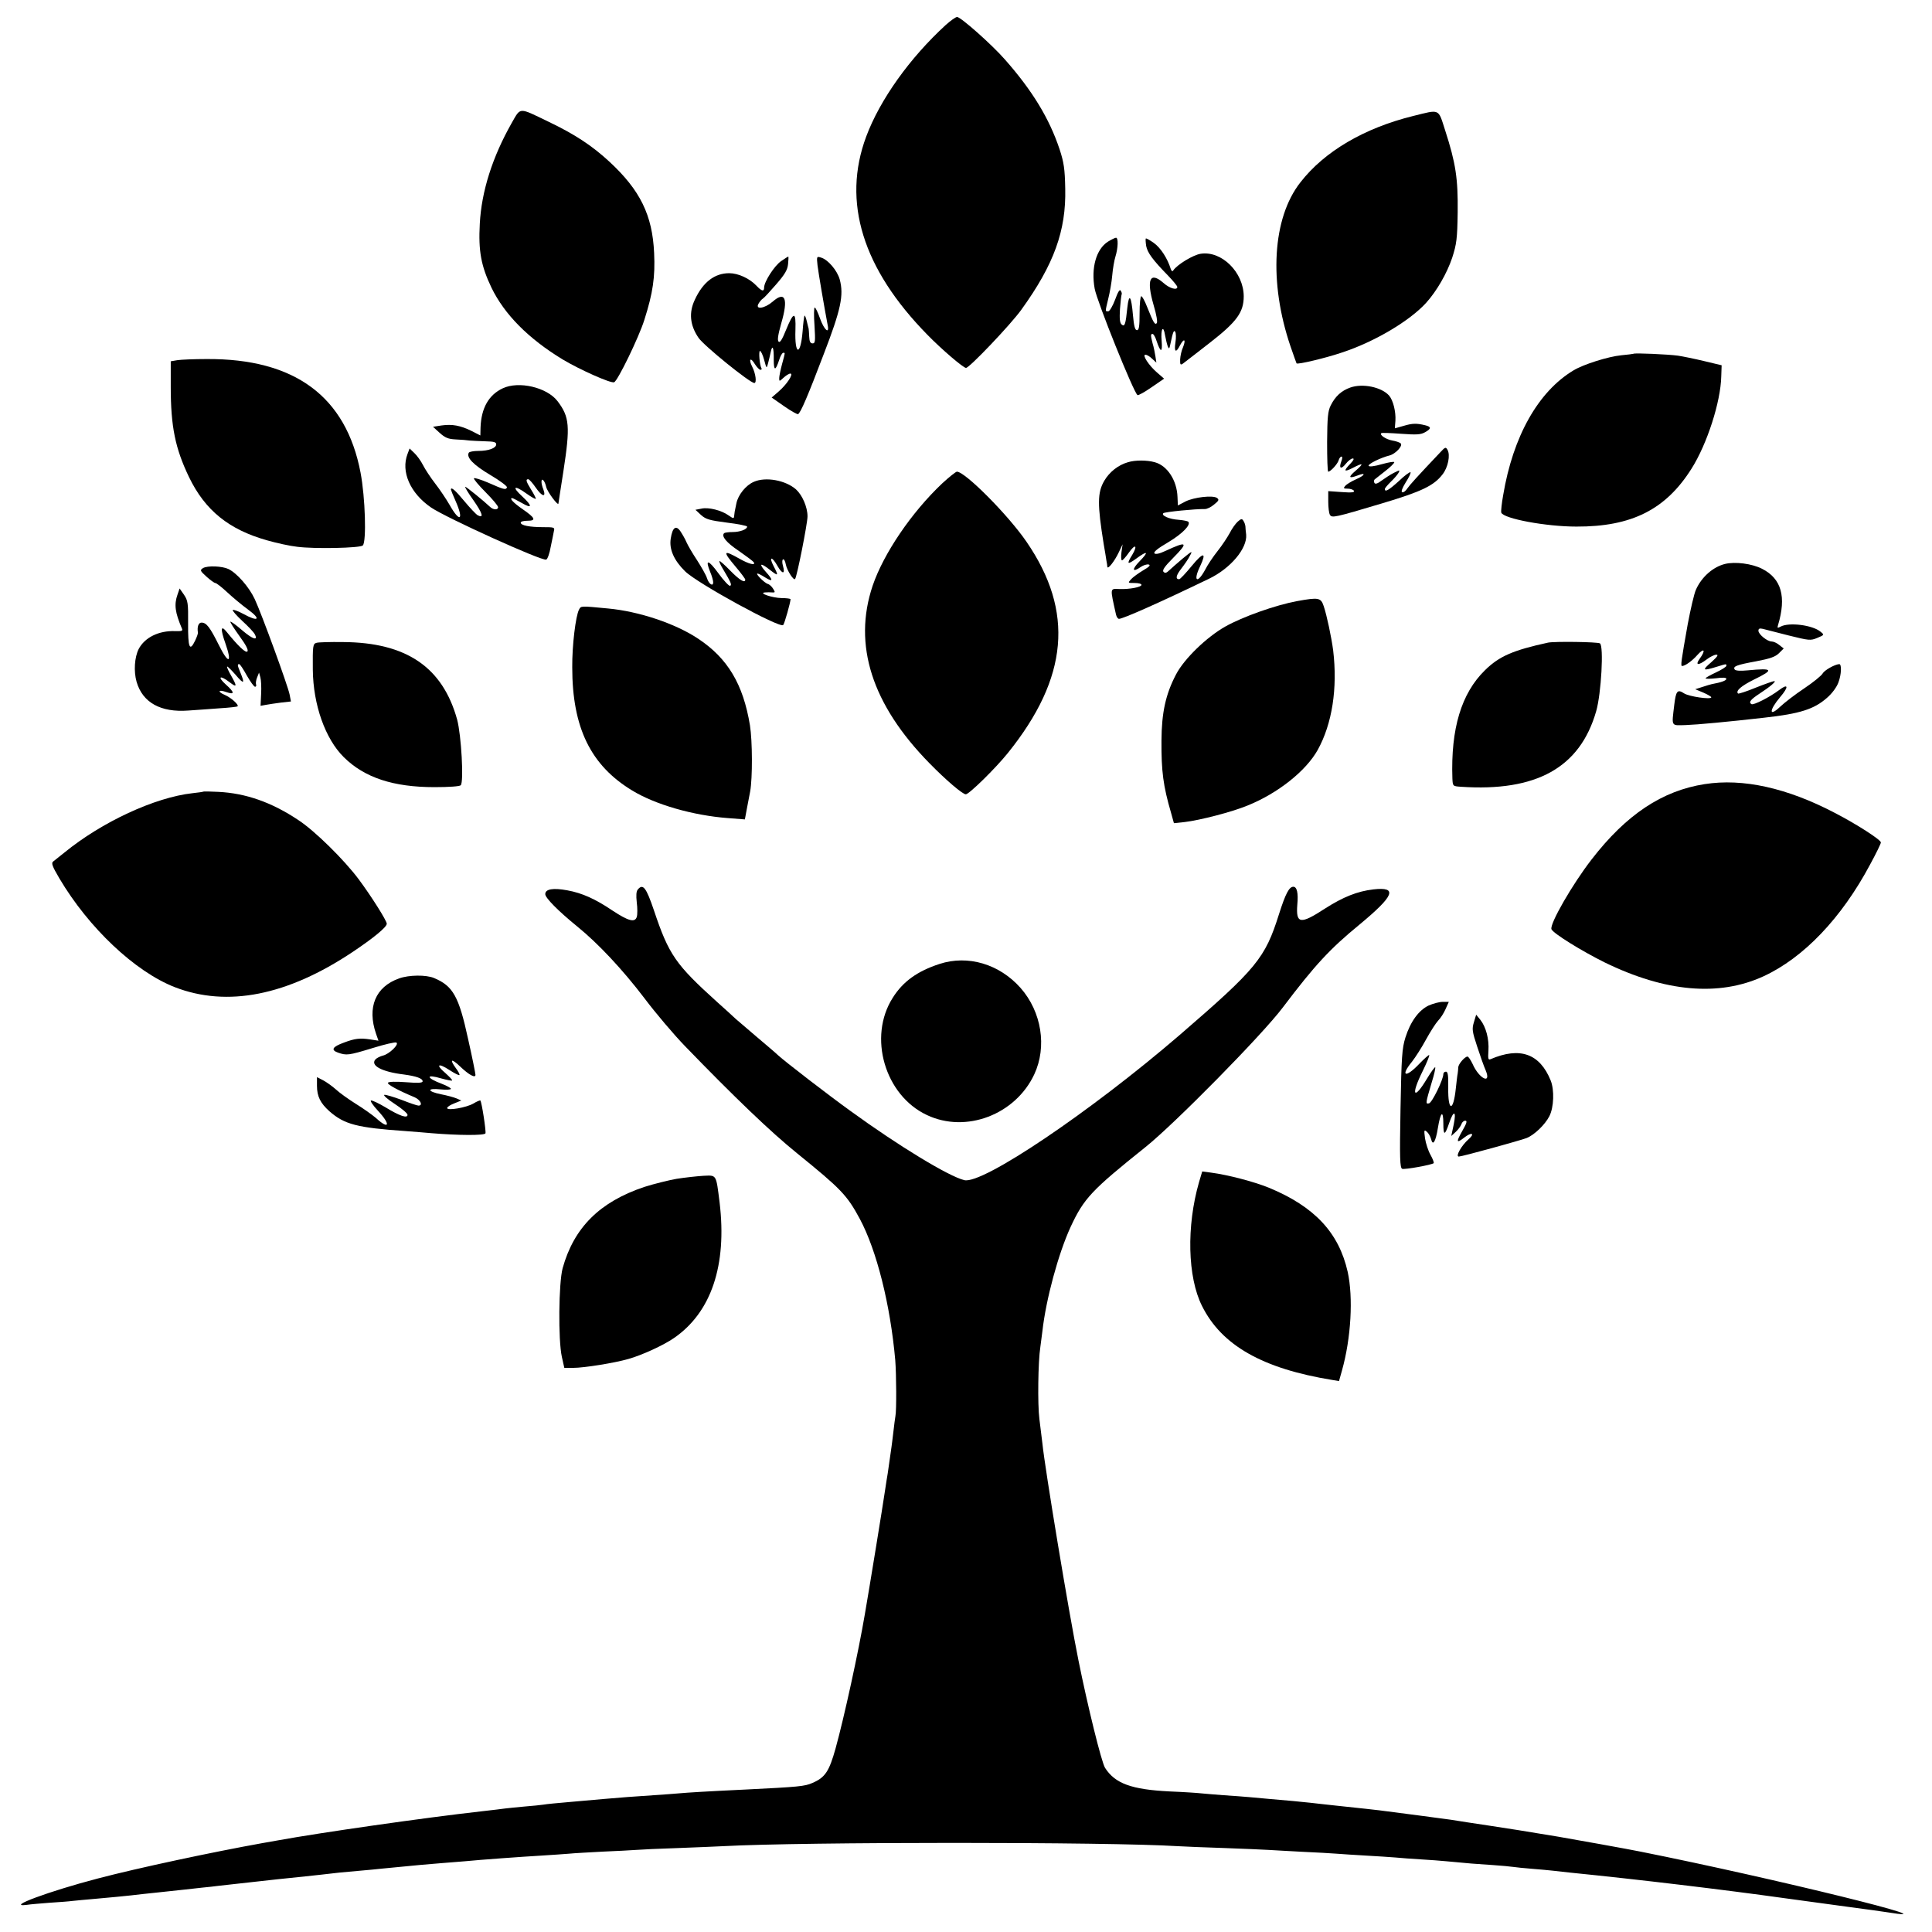
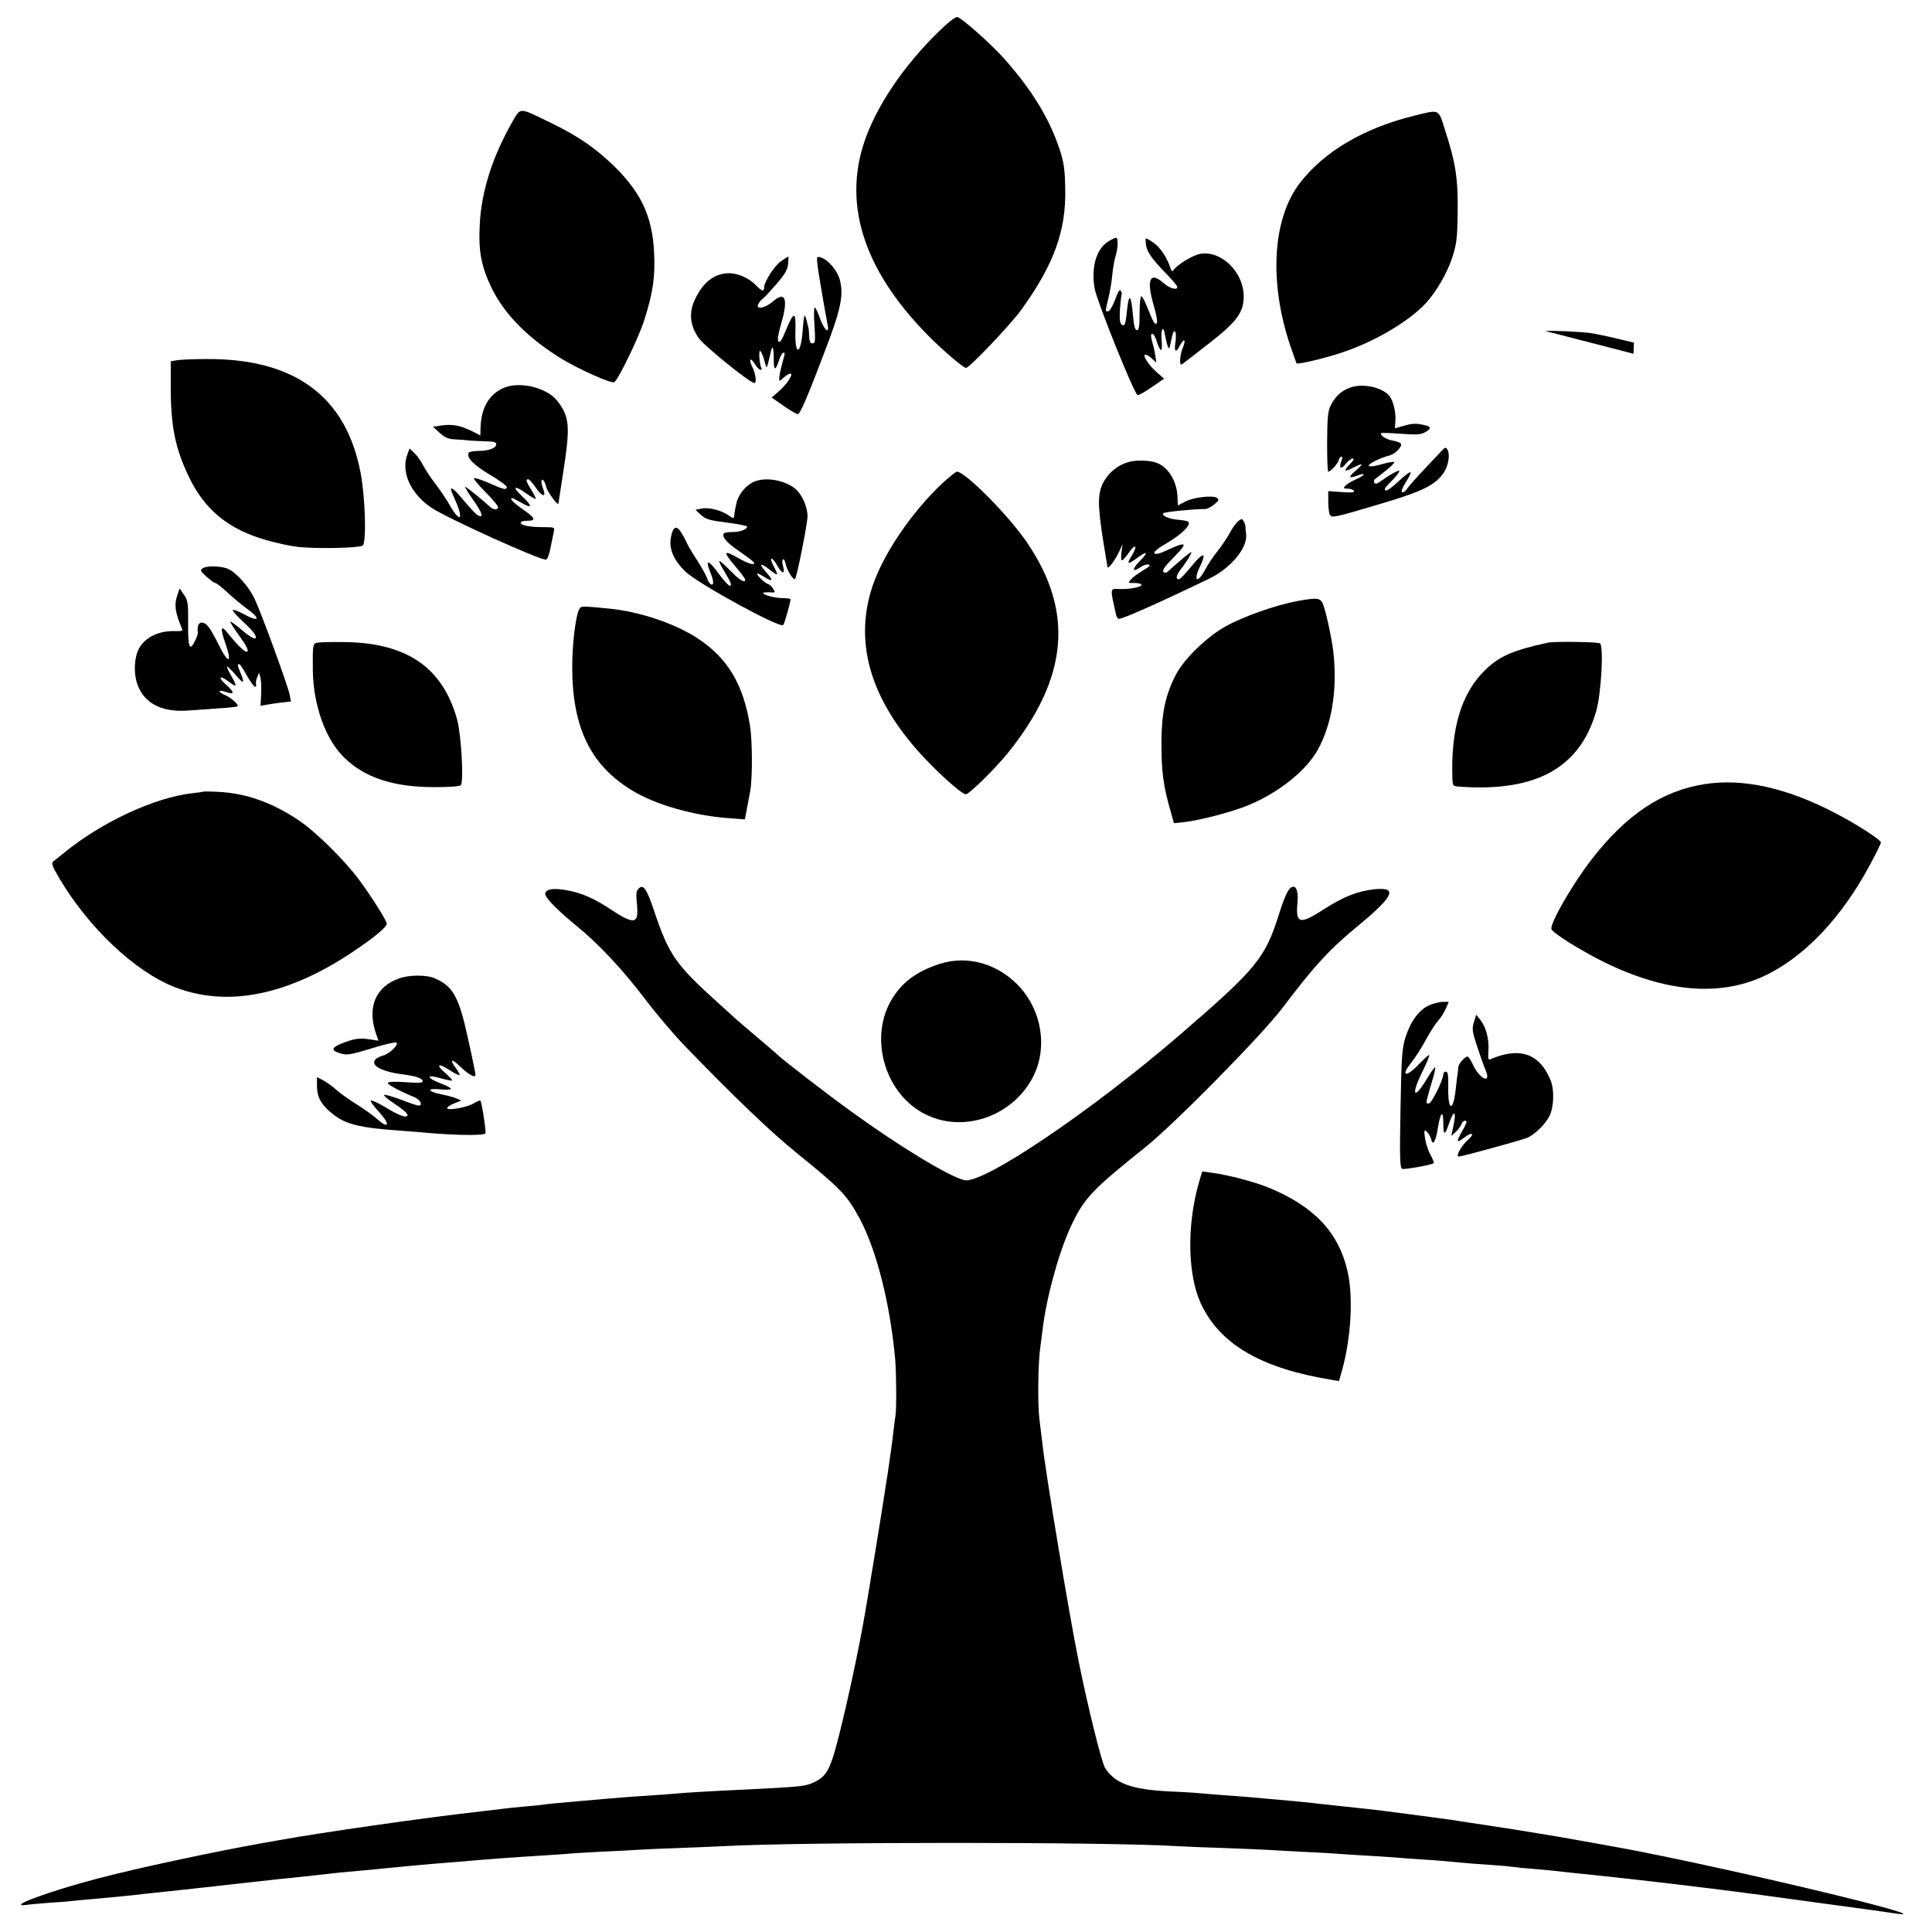
<svg xmlns="http://www.w3.org/2000/svg" version="1.0" width="1024pt" height="1024pt" viewBox="0 0 1024 1024" preserveAspectRatio="xMidYMid meet">
  <g transform="translate(0,1024) scale(0.1,-0.1)" fill="#000000" stroke="none">
    <path d="M5013 10108 c-191 -175 -349 -396 -422 -592 -129 -346 -19 -701 325 -1051 75 -77 190 -175 204 -175 18 0 237 230 293 308 174 241 238 420 233 642 -2 105 -7 139 -30 209 -54 162 -144 311 -290 476 -69 79 -234 225 -253 225 -8 0 -34 -19 -60 -42z" />
    <path d="M2712 9588 c-102 -180 -160 -362 -169 -534 -8 -145 7 -224 62 -339 69 -142 196 -270 377 -380 92 -55 256 -128 273 -121 19 7 132 240 160 330 46 144 58 229 52 355 -9 201 -74 333 -237 484 -92 85 -183 145 -323 212 -160 77 -146 78 -195 -7z" />
    <path d="M7489 9625 c-259 -64 -470 -188 -597 -352 -148 -189 -168 -528 -52 -869 16 -47 31 -88 32 -90 7 -7 157 29 242 58 173 57 357 167 444 262 57 63 111 157 139 240 23 72 27 99 29 241 2 179 -10 260 -67 436 -37 115 -25 110 -170 74z" />
    <path d="M5872 8959 c-62 -40 -90 -139 -70 -249 12 -67 207 -552 227 -564 4 -3 38 16 74 41 l67 46 -38 33 c-43 37 -80 94 -61 94 7 0 23 -9 35 -21 l23 -21 -5 33 c-3 19 -9 50 -15 69 -11 44 -11 50 0 50 5 0 15 -17 21 -37 21 -63 32 -64 27 -1 -6 65 9 89 18 31 4 -21 10 -47 14 -58 7 -17 9 -15 15 15 13 62 18 73 25 61 4 -7 5 -32 1 -56 -8 -52 3 -58 25 -14 21 39 32 30 15 -12 -8 -17 -14 -46 -15 -64 -1 -29 2 -31 15 -22 9 7 73 56 142 110 144 112 180 162 180 247 -1 127 -117 242 -228 225 -40 -6 -126 -58 -146 -89 -4 -6 -9 -3 -13 9 -17 55 -53 111 -89 137 -21 15 -41 26 -43 24 -2 -2 -1 -20 2 -40 7 -36 35 -74 118 -159 26 -27 47 -53 47 -58 0 -19 -41 -8 -73 21 -72 63 -92 20 -53 -116 16 -53 22 -92 17 -97 -10 -10 -17 1 -51 86 -12 31 -26 57 -31 57 -5 0 -9 -40 -9 -90 0 -70 -3 -90 -14 -90 -10 0 -16 21 -21 78 -9 105 -21 121 -30 41 -9 -89 -14 -103 -30 -89 -10 8 -12 31 -9 82 3 39 7 74 9 78 2 3 0 12 -5 19 -5 10 -15 -6 -30 -48 -13 -34 -29 -61 -36 -61 -17 0 -17 -4 0 67 8 32 18 87 21 123 3 36 11 81 17 100 14 45 16 100 3 100 -5 0 -25 -10 -43 -21z" />
    <path d="M4140 8856 c-35 -24 -90 -109 -90 -140 0 -23 -13 -20 -41 10 -36 38 -96 66 -144 66 -77 0 -139 -47 -182 -140 -33 -69 -26 -136 19 -202 28 -42 273 -240 296 -240 14 0 7 51 -11 86 -21 41 -9 53 14 14 11 -17 24 -30 29 -30 6 0 9 3 6 8 -10 16 -16 92 -8 92 5 0 15 -21 22 -47 13 -48 13 -48 21 -18 4 17 11 43 14 59 9 43 17 24 16 -40 0 -61 9 -62 29 -1 6 20 16 37 21 37 11 0 12 6 -6 -60 -8 -30 -15 -64 -15 -74 0 -19 1 -18 23 2 13 12 29 22 36 22 19 0 -18 -57 -62 -95 l-37 -32 66 -46 c37 -26 70 -44 74 -42 14 8 52 97 136 318 91 236 107 312 85 395 -13 48 -63 107 -100 117 -22 7 -23 6 -18 -41 5 -42 36 -223 54 -318 10 -50 -19 -25 -41 37 -11 31 -23 57 -28 57 -4 0 -5 -43 -1 -95 5 -84 4 -95 -10 -95 -12 0 -17 10 -18 35 -1 19 -2 38 -3 43 -1 4 -6 22 -10 40 -4 18 -10 32 -12 29 -2 -2 -7 -40 -10 -83 -11 -134 -43 -128 -38 8 3 99 -9 99 -50 -1 -20 -50 -32 -69 -39 -62 -8 8 -3 37 14 98 38 130 21 173 -46 114 -42 -36 -93 -44 -75 -11 6 10 16 23 23 27 7 4 39 39 71 76 47 54 60 77 63 108 2 21 3 39 1 39 -2 0 -19 -11 -38 -24z" />
-     <path d="M8658 8365 c-2 -1 -31 -5 -65 -8 -70 -7 -200 -48 -253 -80 -187 -112 -321 -350 -373 -662 -8 -44 -12 -85 -10 -92 12 -32 237 -74 398 -74 293 -1 474 90 611 308 82 130 154 353 157 488 l2 59 -92 22 c-50 12 -113 25 -140 29 -52 7 -229 15 -235 10z" />
+     <path d="M8658 8365 l2 59 -92 22 c-50 12 -113 25 -140 29 -52 7 -229 15 -235 10z" />
    <path d="M940 8331 l-35 -6 0 -135 c0 -212 24 -327 97 -479 85 -176 211 -278 414 -335 49 -14 121 -30 159 -34 91 -12 334 -7 348 7 20 20 13 255 -12 386 -77 404 -349 605 -816 602 -66 0 -136 -3 -155 -6z" />
    <path d="M2665 8182 c-75 -35 -114 -105 -118 -207 l-1 -43 -47 24 c-59 29 -102 37 -159 29 l-45 -7 35 -32 c29 -26 45 -33 85 -35 28 -1 61 -4 75 -6 14 -1 51 -3 83 -4 44 -1 57 -4 57 -16 0 -20 -40 -35 -95 -35 -24 0 -46 -4 -50 -9 -15 -25 24 -65 113 -118 51 -30 91 -60 89 -66 -6 -15 -16 -12 -100 25 -38 16 -72 27 -75 23 -3 -3 24 -36 61 -73 37 -37 67 -73 67 -80 0 -16 -25 -15 -42 1 -35 33 -126 107 -132 107 -4 0 15 -32 43 -71 49 -70 57 -98 23 -80 -9 5 -41 39 -71 75 -48 58 -71 78 -71 61 0 -2 11 -30 25 -61 45 -102 22 -116 -32 -20 -18 31 -52 82 -77 114 -24 31 -53 75 -64 97 -11 22 -32 51 -46 64 l-25 24 -11 -29 c-36 -94 14 -208 125 -284 79 -54 588 -285 610 -276 7 2 18 33 24 68 7 34 15 72 17 84 5 19 1 20 -58 20 -70 0 -118 9 -118 24 0 6 16 10 36 10 48 0 41 15 -27 62 -49 34 -71 58 -54 58 3 0 26 -12 51 -26 56 -33 57 -16 2 35 -57 52 -43 62 21 16 28 -20 51 -33 51 -28 0 4 -11 26 -25 48 -27 44 -30 55 -15 55 5 0 23 -20 40 -45 33 -48 56 -53 40 -9 -6 14 -10 32 -10 40 0 25 18 6 25 -27 6 -26 65 -105 65 -87 0 3 12 79 26 169 37 240 33 289 -31 373 -56 73 -205 108 -290 68z" />
    <path d="M7157 8186 c-48 -17 -80 -47 -104 -95 -15 -30 -18 -63 -19 -193 0 -87 2 -158 6 -158 12 0 49 40 55 60 3 11 10 20 15 20 6 0 5 -11 -1 -26 -14 -38 -1 -44 25 -11 12 15 28 27 36 27 9 0 4 -10 -13 -28 -38 -39 -34 -46 13 -22 56 29 61 25 15 -15 -41 -35 -37 -43 11 -25 46 18 40 1 -8 -20 -25 -11 -51 -27 -58 -35 -11 -13 -9 -15 13 -15 14 0 29 -5 33 -11 5 -9 -12 -11 -65 -7 l-71 5 0 -56 c0 -31 4 -62 9 -70 11 -17 25 -14 276 61 211 63 275 94 321 154 29 37 42 102 26 130 -9 16 -12 15 -38 -13 -125 -132 -161 -172 -175 -192 -8 -13 -20 -22 -27 -20 -7 3 0 22 19 53 17 26 28 50 25 53 -3 3 -31 -17 -61 -46 -54 -49 -75 -61 -75 -43 0 5 14 21 31 38 17 16 35 37 41 47 9 17 8 17 -24 1 -18 -9 -47 -28 -65 -41 -21 -16 -33 -20 -38 -13 -4 7 -3 15 1 19 5 4 30 24 57 45 26 20 47 41 47 46 0 5 -29 0 -65 -10 -38 -11 -67 -15 -71 -9 -5 9 63 43 111 55 31 8 72 51 59 64 -5 5 -25 12 -44 15 -33 6 -69 29 -59 39 2 3 49 1 104 -3 82 -6 105 -5 128 8 34 19 34 29 1 37 -45 11 -67 11 -114 -3 -25 -7 -45 -13 -46 -13 -1 0 0 18 2 40 3 48 -12 109 -34 134 -41 45 -140 65 -205 42z" />
    <path d="M5978 7790 c-52 -15 -98 -52 -125 -98 -37 -63 -37 -125 -3 -337 6 -33 12 -71 14 -85 3 -14 5 -29 5 -34 2 -17 38 29 60 75 l21 44 -6 -42 c-3 -24 -2 -43 3 -43 4 0 21 19 37 42 34 48 47 37 17 -13 -31 -50 -26 -54 21 -20 61 45 69 38 18 -14 -43 -44 -39 -62 8 -29 12 8 30 14 40 12 12 -3 4 -12 -29 -31 -25 -15 -54 -36 -64 -47 -18 -20 -17 -20 18 -20 21 0 37 -4 37 -10 0 -12 -64 -24 -117 -22 -51 2 -50 9 -18 -135 3 -13 10 -23 16 -23 21 0 215 86 476 212 115 55 204 161 198 234 -2 16 -4 36 -4 44 -1 8 -5 22 -11 30 -7 12 -12 11 -30 -5 -12 -11 -31 -38 -42 -60 -12 -22 -40 -65 -64 -95 -24 -30 -54 -75 -66 -99 -42 -78 -66 -62 -27 18 36 76 17 76 -44 2 -32 -39 -62 -71 -67 -71 -21 0 -17 20 11 56 17 22 38 52 46 69 15 27 12 26 -38 -15 -29 -25 -62 -53 -72 -63 -14 -14 -22 -16 -30 -8 -8 8 5 28 51 74 83 84 75 91 -41 37 -32 -15 -52 -19 -58 -13 -7 7 18 27 73 59 75 45 122 93 106 109 -3 3 -26 8 -51 10 -50 3 -94 23 -81 35 8 7 171 23 219 22 11 -1 34 10 50 24 25 20 28 26 15 35 -22 15 -121 4 -167 -19 l-40 -21 -2 45 c-3 88 -54 166 -120 184 -42 12 -105 12 -143 0z" />
    <path d="M4994 7678 c-163 -154 -311 -372 -369 -543 -105 -313 -4 -629 301 -940 88 -90 176 -165 193 -165 17 0 157 137 223 219 321 399 352 750 99 1119 -97 142 -326 372 -369 372 -6 0 -41 -28 -78 -62z" />
    <path d="M3995 7686 c-42 -18 -83 -69 -92 -114 -4 -20 -8 -40 -9 -44 -1 -5 -2 -15 -3 -24 -1 -13 -5 -13 -29 4 -37 27 -107 45 -145 36 l-31 -6 30 -28 c26 -23 46 -28 137 -40 59 -7 107 -17 107 -21 0 -15 -38 -29 -78 -29 -21 0 -41 -3 -44 -6 -16 -16 12 -50 78 -94 40 -28 75 -54 79 -60 12 -19 -26 -10 -78 20 -85 48 -88 39 -17 -45 28 -33 50 -63 50 -67 0 -21 -30 -3 -79 47 -30 31 -56 54 -58 51 -2 -2 5 -19 16 -37 45 -76 51 -88 41 -94 -5 -3 -33 26 -62 66 -54 74 -72 77 -44 8 9 -21 16 -46 16 -55 0 -25 -23 -10 -33 22 -5 16 -29 58 -52 94 -24 36 -49 79 -56 95 -7 17 -22 43 -32 58 -24 36 -43 22 -52 -38 -9 -56 17 -115 76 -173 65 -64 502 -303 520 -285 7 7 39 121 39 137 0 3 -21 6 -47 6 -51 1 -126 27 -88 30 11 1 28 1 38 0 16 -1 16 1 5 19 -7 12 -20 24 -29 26 -18 6 -67 55 -54 55 4 0 23 -9 41 -21 42 -26 43 -14 3 30 -40 45 -29 51 21 11 46 -36 48 -34 20 20 -27 52 -8 52 21 0 25 -44 42 -45 29 0 -5 17 -5 32 0 35 5 3 12 -9 15 -27 6 -31 41 -86 49 -77 10 11 66 295 66 332 0 50 -28 113 -61 143 -56 49 -161 68 -224 40z" />
-     <path d="M9143 7251 c-64 -16 -124 -69 -154 -136 -10 -22 -29 -105 -44 -185 -34 -191 -38 -220 -30 -220 16 0 53 26 82 59 36 40 45 25 12 -20 -26 -36 -8 -38 37 -4 18 14 41 25 51 25 13 0 5 -11 -27 -40 -50 -43 -46 -47 26 -25 58 18 54 17 54 6 0 -5 -25 -21 -55 -35 -30 -14 -55 -28 -55 -31 0 -4 25 -3 55 0 36 5 55 4 55 -3 0 -9 -27 -19 -77 -28 -6 -1 -29 -8 -50 -15 l-38 -12 43 -18 c23 -10 42 -21 42 -25 0 -13 -118 4 -144 21 -35 23 -43 14 -52 -60 -14 -119 -19 -110 61 -108 59 2 222 17 415 39 190 21 265 45 333 105 27 23 52 57 61 82 16 42 18 98 4 97 -25 -2 -79 -33 -88 -50 -6 -11 -50 -47 -98 -79 -48 -32 -105 -76 -127 -97 -60 -57 -59 -19 0 51 47 55 44 75 -6 37 -49 -37 -135 -81 -146 -74 -16 10 -5 24 42 55 57 37 92 67 79 67 -6 0 -51 -16 -99 -35 -48 -20 -90 -33 -93 -31 -14 14 16 40 84 74 109 53 103 62 -33 49 -40 -4 -65 -2 -69 5 -10 16 10 24 114 43 74 14 102 24 121 43 l25 25 -23 18 c-13 11 -31 19 -41 19 -23 0 -70 38 -70 57 0 11 6 14 23 10 12 -3 74 -19 137 -35 109 -27 116 -28 152 -13 38 16 38 16 17 33 -42 35 -166 51 -211 27 -17 -9 -19 -8 -14 8 45 150 18 246 -84 298 -54 28 -144 39 -197 26z" />
    <path d="M1076 7229 c-17 -11 -16 -14 18 -45 21 -19 42 -34 47 -34 6 0 34 -22 62 -48 29 -27 79 -69 112 -93 71 -52 55 -67 -25 -23 -28 15 -53 24 -56 21 -4 -3 19 -29 50 -58 31 -28 61 -60 66 -70 20 -37 -10 -28 -66 20 -32 28 -60 48 -63 46 -2 -3 20 -37 48 -76 35 -48 49 -75 42 -82 -9 -9 -49 29 -109 103 -32 40 -35 18 -7 -61 37 -106 16 -111 -35 -8 -48 96 -66 119 -92 119 -16 0 -24 -22 -19 -53 1 -5 -6 -24 -15 -43 -29 -60 -38 -37 -37 91 1 108 -1 122 -22 153 l-23 33 -11 -32 c-19 -54 -13 -95 23 -180 6 -13 0 -15 -36 -14 -87 3 -161 -34 -193 -95 -22 -44 -27 -118 -11 -174 32 -110 128 -163 274 -152 42 3 118 8 167 12 50 3 92 8 94 10 9 8 -35 47 -68 61 -40 17 -34 30 8 15 46 -16 45 -2 -1 39 -48 43 -33 53 19 13 39 -30 41 -23 8 35 -14 24 -24 46 -21 48 2 2 22 -18 45 -44 43 -51 50 -48 26 10 -17 41 -18 47 -7 47 4 0 22 -27 40 -60 19 -33 38 -60 44 -60 5 0 8 6 5 13 -2 6 0 23 6 37 l10 25 7 -25 c4 -14 6 -53 4 -88 l-3 -63 27 5 c15 3 51 8 80 12 l54 6 -7 37 c-9 46 -148 427 -185 506 -30 64 -94 137 -139 159 -34 16 -111 19 -135 5z" />
    <path d="M6875 7054 c-114 -21 -289 -83 -381 -135 -99 -56 -218 -171 -261 -254 -55 -105 -76 -202 -77 -350 -1 -163 9 -240 51 -384 l15 -54 57 6 c78 9 250 53 332 87 162 65 311 184 373 295 77 139 106 327 82 528 -9 69 -34 187 -50 234 -15 45 -26 48 -141 27z" />
    <path d="M3069 7009 c-18 -34 -37 -191 -36 -306 0 -320 98 -520 318 -653 123 -75 323 -132 506 -146 l91 -7 10 54 c6 30 14 72 18 94 13 72 12 268 -1 350 -36 219 -118 356 -275 460 -120 80 -314 145 -478 160 -147 14 -142 14 -153 -6z" />
    <path d="M1678 6833 c-20 -5 -21 -16 -20 -143 2 -186 66 -366 164 -463 110 -109 263 -159 481 -159 77 0 133 4 139 10 17 17 3 265 -19 348 -77 278 -269 409 -605 411 -68 1 -131 -1 -140 -4z" />
    <path d="M8205 6834 c-184 -40 -259 -72 -334 -146 -126 -123 -182 -311 -173 -574 2 -41 2 -41 45 -44 400 -27 631 101 717 400 27 93 41 347 20 360 -13 8 -240 11 -275 4z" />
    <path d="M9035 6084 c-225 -35 -415 -161 -599 -399 -103 -133 -223 -342 -213 -370 9 -22 159 -115 282 -176 322 -157 605 -182 841 -74 213 98 414 308 566 593 32 59 58 112 57 117 0 14 -129 97 -243 156 -254 133 -488 185 -691 153z" />
    <path d="M1077 6044 c-1 -1 -26 -5 -56 -8 -200 -22 -482 -153 -680 -315 -25 -20 -51 -41 -59 -47 -11 -8 -6 -24 33 -90 155 -262 401 -494 611 -576 278 -108 597 -45 944 187 109 73 180 131 180 149 0 16 -82 146 -149 236 -77 103 -232 256 -319 313 -142 95 -280 143 -425 150 -42 2 -78 3 -80 1z" />
    <path d="M3381 5526 c-9 -10 -10 -32 -6 -69 4 -30 4 -65 0 -77 -10 -31 -44 -22 -129 34 -90 61 -161 93 -239 107 -75 14 -117 7 -117 -20 0 -20 67 -88 170 -172 111 -90 240 -228 355 -379 60 -80 157 -194 215 -254 260 -269 456 -457 595 -569 233 -189 264 -221 332 -347 90 -168 162 -456 188 -749 6 -76 7 -267 1 -296 -2 -11 -7 -49 -11 -85 -4 -36 -9 -72 -10 -80 -1 -8 -6 -40 -10 -70 -4 -30 -9 -62 -10 -70 -2 -8 -8 -51 -15 -95 -9 -64 -82 -512 -106 -650 -34 -201 -110 -548 -155 -711 -34 -122 -55 -155 -123 -184 -40 -18 -73 -21 -356 -35 -211 -10 -306 -16 -350 -20 -25 -2 -85 -7 -135 -10 -93 -6 -188 -13 -265 -20 -25 -2 -101 -9 -170 -15 -69 -6 -136 -12 -150 -15 -14 -2 -59 -7 -100 -10 -41 -4 -86 -8 -100 -10 -14 -2 -70 -9 -125 -15 -304 -34 -861 -114 -1080 -154 -11 -2 -49 -9 -85 -15 -262 -47 -657 -131 -870 -187 -257 -67 -496 -155 -377 -140 17 3 71 7 119 11 47 3 104 7 125 10 21 2 70 7 108 10 109 10 155 14 199 19 23 3 88 10 146 16 58 6 121 13 140 15 19 2 60 7 90 10 30 3 71 7 90 10 19 2 60 7 90 10 30 3 71 8 90 10 42 5 217 24 280 30 49 5 110 12 180 20 25 2 74 7 110 10 36 3 88 8 115 11 208 20 235 23 315 29 41 3 98 8 125 10 80 8 302 24 405 30 52 3 118 8 145 10 28 3 109 7 180 11 72 3 150 7 175 9 25 2 126 7 225 10 99 4 207 8 240 10 420 23 2039 23 2405 0 36 -2 148 -7 250 -10 102 -4 208 -8 235 -10 28 -2 109 -6 180 -10 72 -3 153 -8 180 -10 28 -2 97 -7 155 -10 58 -3 128 -8 155 -10 28 -3 88 -7 135 -10 47 -3 108 -7 135 -10 113 -11 164 -15 245 -20 47 -3 96 -8 110 -10 14 -2 59 -7 100 -10 41 -3 91 -8 110 -10 19 -2 60 -7 90 -10 368 -37 819 -91 1140 -136 80 -11 228 -31 330 -45 102 -13 196 -27 210 -29 391 -64 -599 180 -1305 321 -58 12 -353 65 -435 79 -149 25 -299 49 -375 60 -55 8 -165 25 -195 30 -24 4 -311 41 -380 50 -36 4 -67 8 -230 25 -52 6 -113 12 -135 15 -48 5 -126 13 -215 20 -36 3 -85 8 -110 10 -25 2 -85 7 -135 10 -49 4 -103 8 -120 10 -16 2 -91 7 -165 10 -203 10 -290 42 -343 125 -19 30 -93 331 -141 570 -50 246 -178 1018 -191 1149 -3 25 -10 83 -16 130 -10 77 -7 305 5 381 2 14 7 52 11 85 19 169 84 409 149 551 71 153 111 195 397 424 153 122 619 595 728 740 171 226 249 310 406 439 186 154 205 202 74 187 -85 -10 -160 -40 -257 -102 -130 -85 -154 -81 -146 21 6 62 -2 95 -21 95 -22 0 -41 -35 -76 -145 -74 -235 -118 -288 -528 -642 -472 -406 -1044 -792 -1140 -768 -83 20 -349 182 -601 365 -117 84 -349 263 -385 296 -11 11 -63 55 -115 99 -52 44 -102 87 -111 95 -8 8 -53 49 -99 90 -219 198 -255 249 -334 485 -41 121 -58 143 -85 111z" />
    <path d="M4980 5131 c-117 -38 -194 -93 -248 -179 -133 -208 -42 -518 181 -622 207 -98 469 2 569 216 68 146 39 331 -73 458 -112 126 -278 176 -429 127z" />
    <path d="M2115 5054 c-125 -44 -170 -153 -122 -293 l13 -37 -45 7 c-53 8 -80 5 -138 -17 -61 -22 -71 -39 -32 -53 46 -16 56 -15 184 24 64 20 121 33 126 29 16 -9 -39 -62 -72 -69 -15 -4 -33 -13 -40 -21 -26 -32 35 -65 151 -79 67 -9 100 -21 100 -36 0 -9 -24 -10 -89 -5 -52 4 -92 3 -95 -3 -5 -8 53 -40 142 -77 31 -14 45 -44 20 -44 -7 0 -48 14 -91 31 -44 16 -84 28 -90 26 -7 -2 18 -24 55 -48 37 -24 68 -50 68 -58 0 -20 -42 -6 -117 40 -37 22 -71 38 -77 36 -5 -2 11 -26 37 -54 69 -74 61 -104 -10 -39 -21 18 -69 52 -108 76 -38 24 -86 58 -105 76 -19 17 -50 39 -67 48 l-33 17 0 -46 c0 -56 18 -92 66 -135 80 -70 146 -87 404 -105 47 -4 108 -8 135 -11 142 -12 283 -13 288 -1 4 12 -20 167 -27 174 -2 2 -19 -5 -37 -16 -38 -22 -139 -39 -139 -24 0 6 17 17 38 25 l37 15 -25 11 c-14 6 -51 16 -82 22 -75 15 -77 34 -3 26 30 -3 55 -2 55 3 0 4 -21 16 -47 26 -86 32 -88 54 -4 29 29 -8 55 -13 57 -11 3 3 -14 20 -36 40 -53 45 -38 55 23 15 26 -17 50 -29 52 -26 3 2 -6 20 -20 38 -34 47 -22 51 23 8 47 -45 82 -64 82 -45 0 7 -17 93 -39 190 -49 226 -80 281 -180 323 -42 18 -134 17 -186 -2z" />
    <path d="M7573 4911 c-53 -25 -97 -85 -124 -170 -18 -58 -21 -102 -26 -378 -5 -265 -3 -313 9 -318 14 -5 157 21 167 30 2 3 -5 23 -17 44 -12 21 -25 61 -29 87 -6 44 -5 48 9 36 9 -7 19 -25 23 -39 9 -39 24 -16 36 58 14 86 29 99 29 24 0 -66 8 -65 31 3 24 70 39 65 24 -8 l-13 -61 24 22 c13 12 26 30 30 41 3 10 12 18 20 18 12 0 8 -13 -16 -55 -33 -58 -31 -67 10 -35 39 31 60 24 24 -8 -38 -33 -71 -92 -52 -92 17 0 325 85 359 98 41 16 98 71 121 116 24 47 27 139 7 189 -58 143 -163 180 -319 113 -12 -5 -14 2 -11 45 4 62 -13 126 -43 164 l-22 27 -12 -40 c-11 -36 -9 -49 17 -128 16 -49 36 -106 45 -126 33 -78 -34 -47 -69 33 -10 21 -22 39 -27 39 -14 0 -48 -39 -49 -57 0 -10 -2 -25 -3 -33 -2 -8 -6 -44 -10 -80 -13 -125 -42 -122 -40 4 1 67 -2 86 -12 86 -8 0 -14 -6 -14 -13 0 -29 -60 -152 -76 -155 -19 -4 -19 -2 15 113 12 38 20 73 18 78 -1 4 -21 -22 -43 -59 -71 -119 -88 -91 -24 38 22 45 38 83 35 86 -2 2 -26 -19 -53 -47 -72 -76 -102 -66 -38 12 18 23 52 76 74 117 23 42 52 87 64 100 13 13 31 41 40 62 l17 38 -32 0 c-18 0 -51 -9 -74 -19z" />
    <path d="M6355 3974 c-67 -233 -61 -503 16 -656 104 -209 321 -332 690 -392 l36 -6 16 57 c48 171 60 386 30 522 -47 208 -176 346 -418 446 -79 32 -216 68 -307 80 l-46 6 -17 -57z" />
-     <path d="M3586 3992 c-44 -8 -121 -27 -171 -43 -236 -79 -373 -215 -433 -431 -21 -79 -24 -380 -4 -470 l13 -58 47 0 c58 0 219 26 292 47 72 20 187 73 242 111 198 136 282 386 242 719 -19 151 -15 144 -86 141 -33 -2 -97 -9 -142 -16z" />
  </g>
</svg>